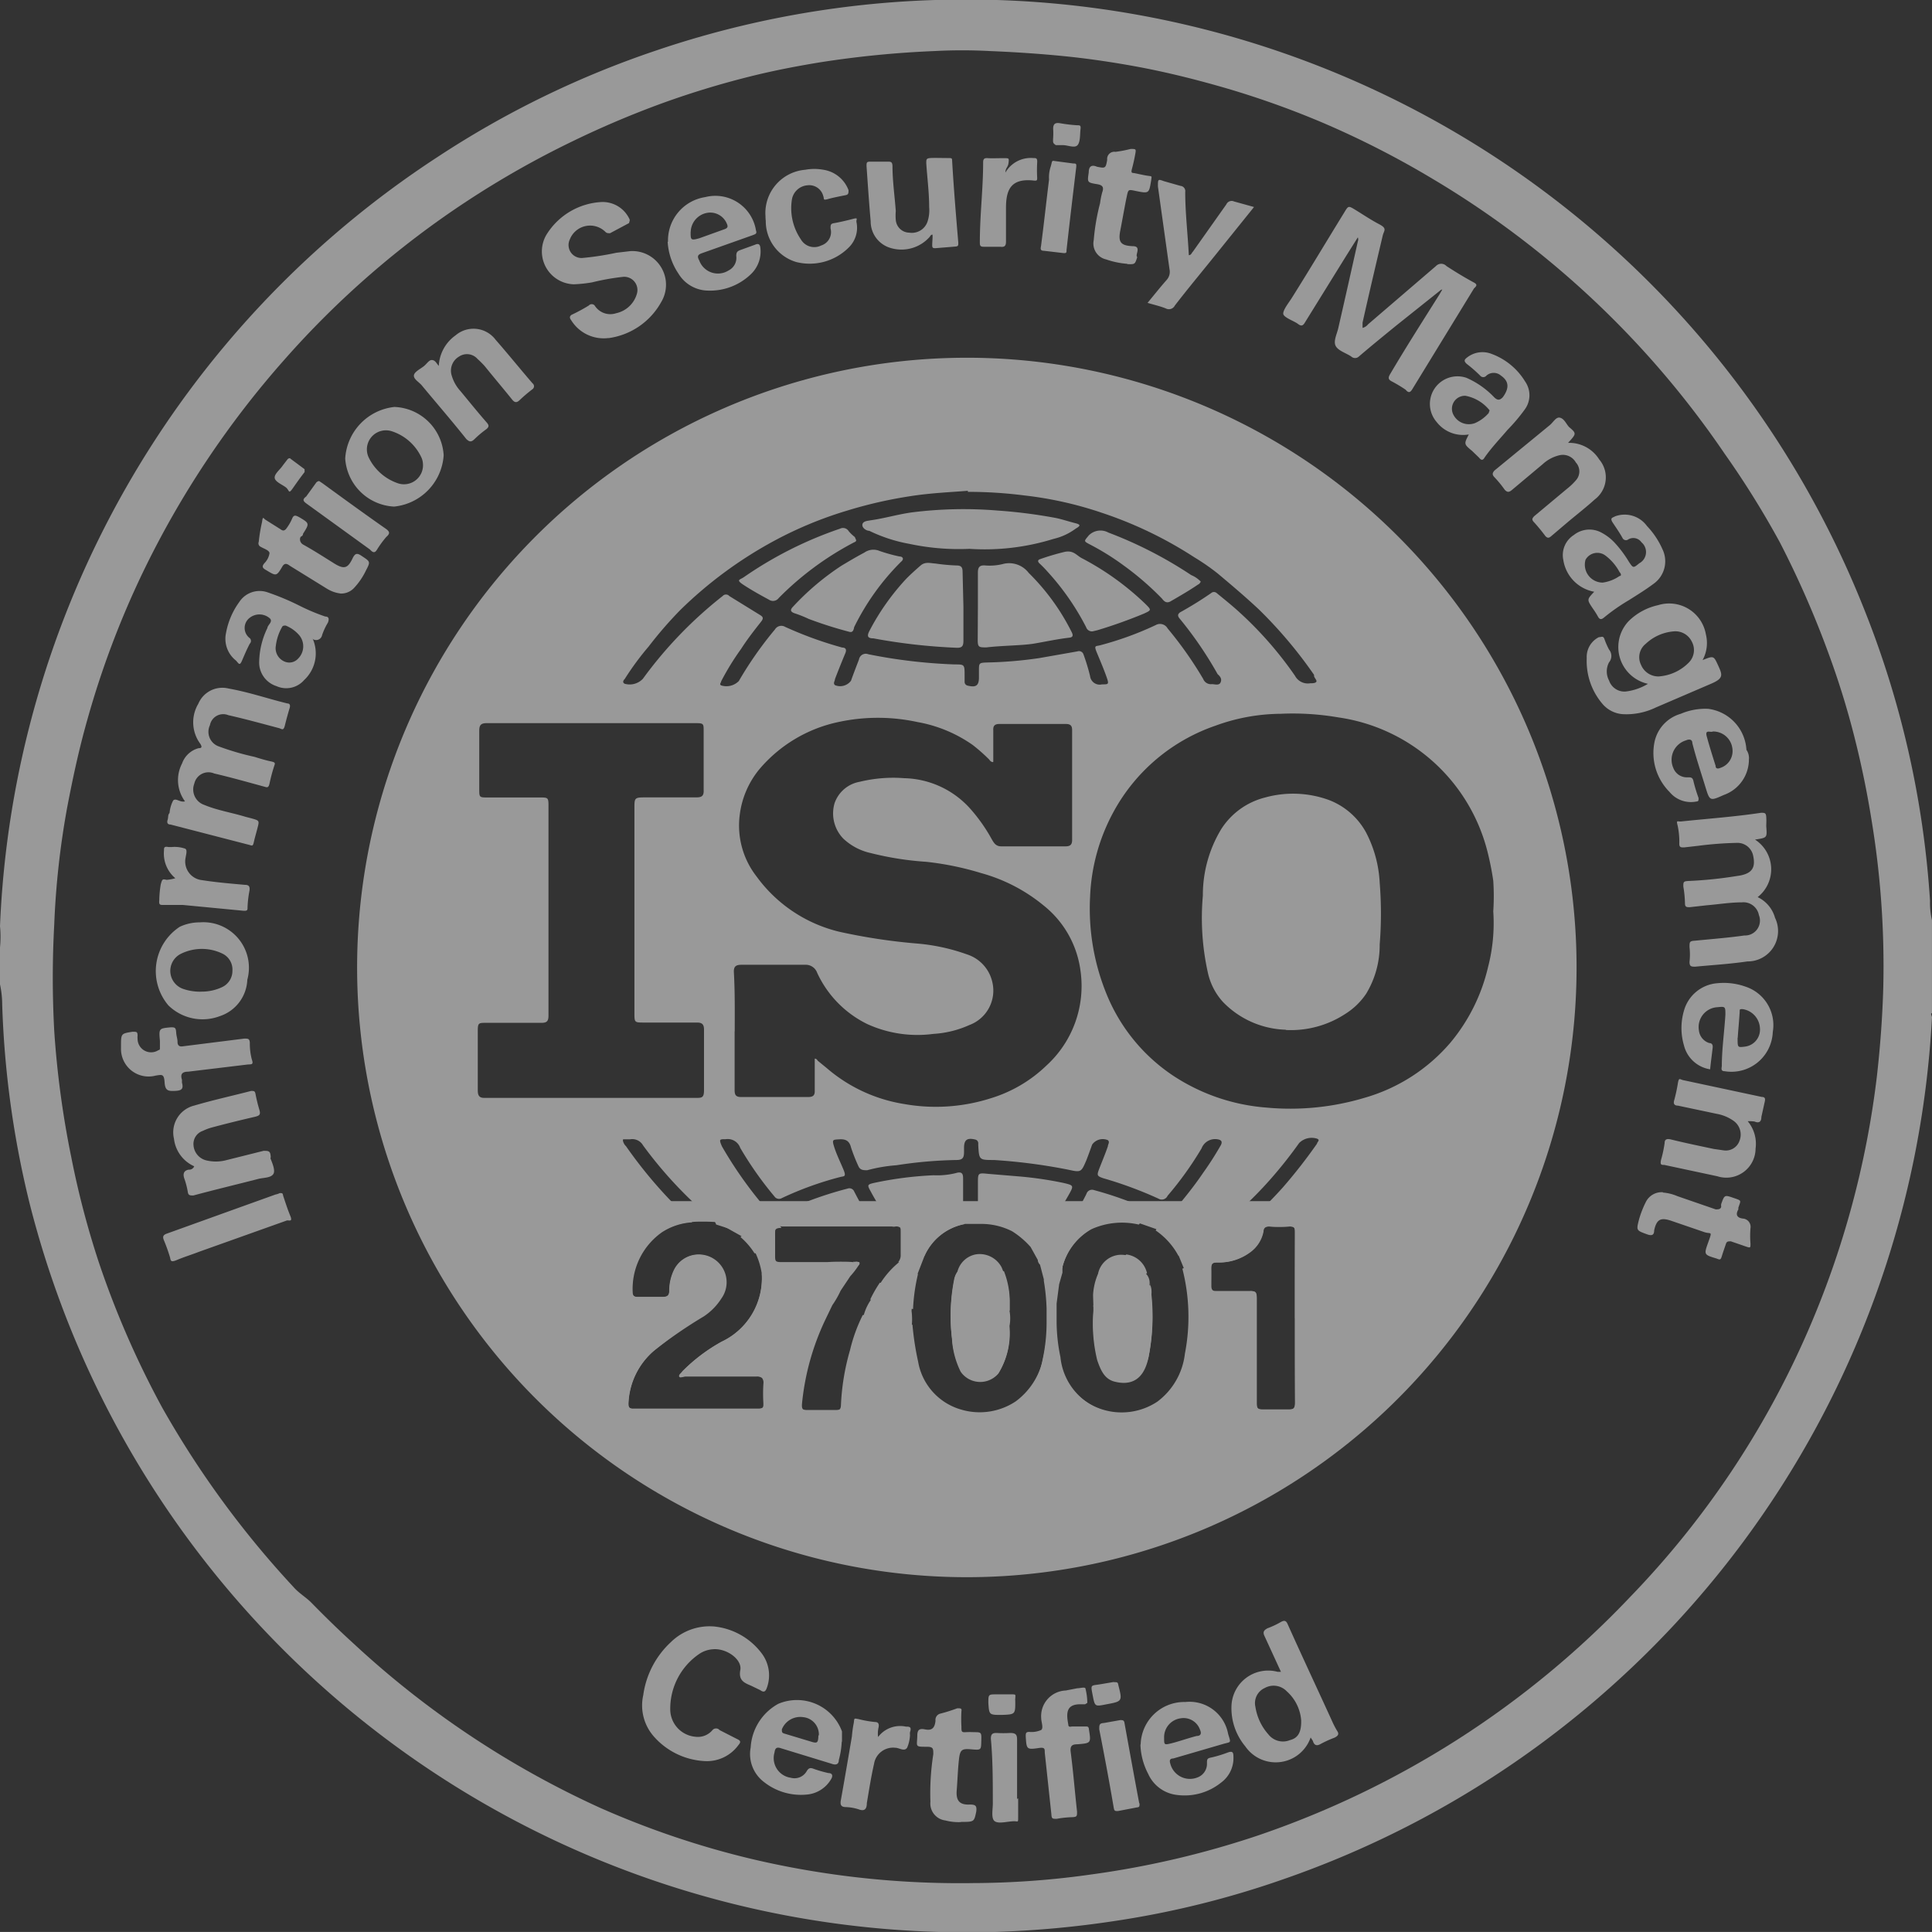
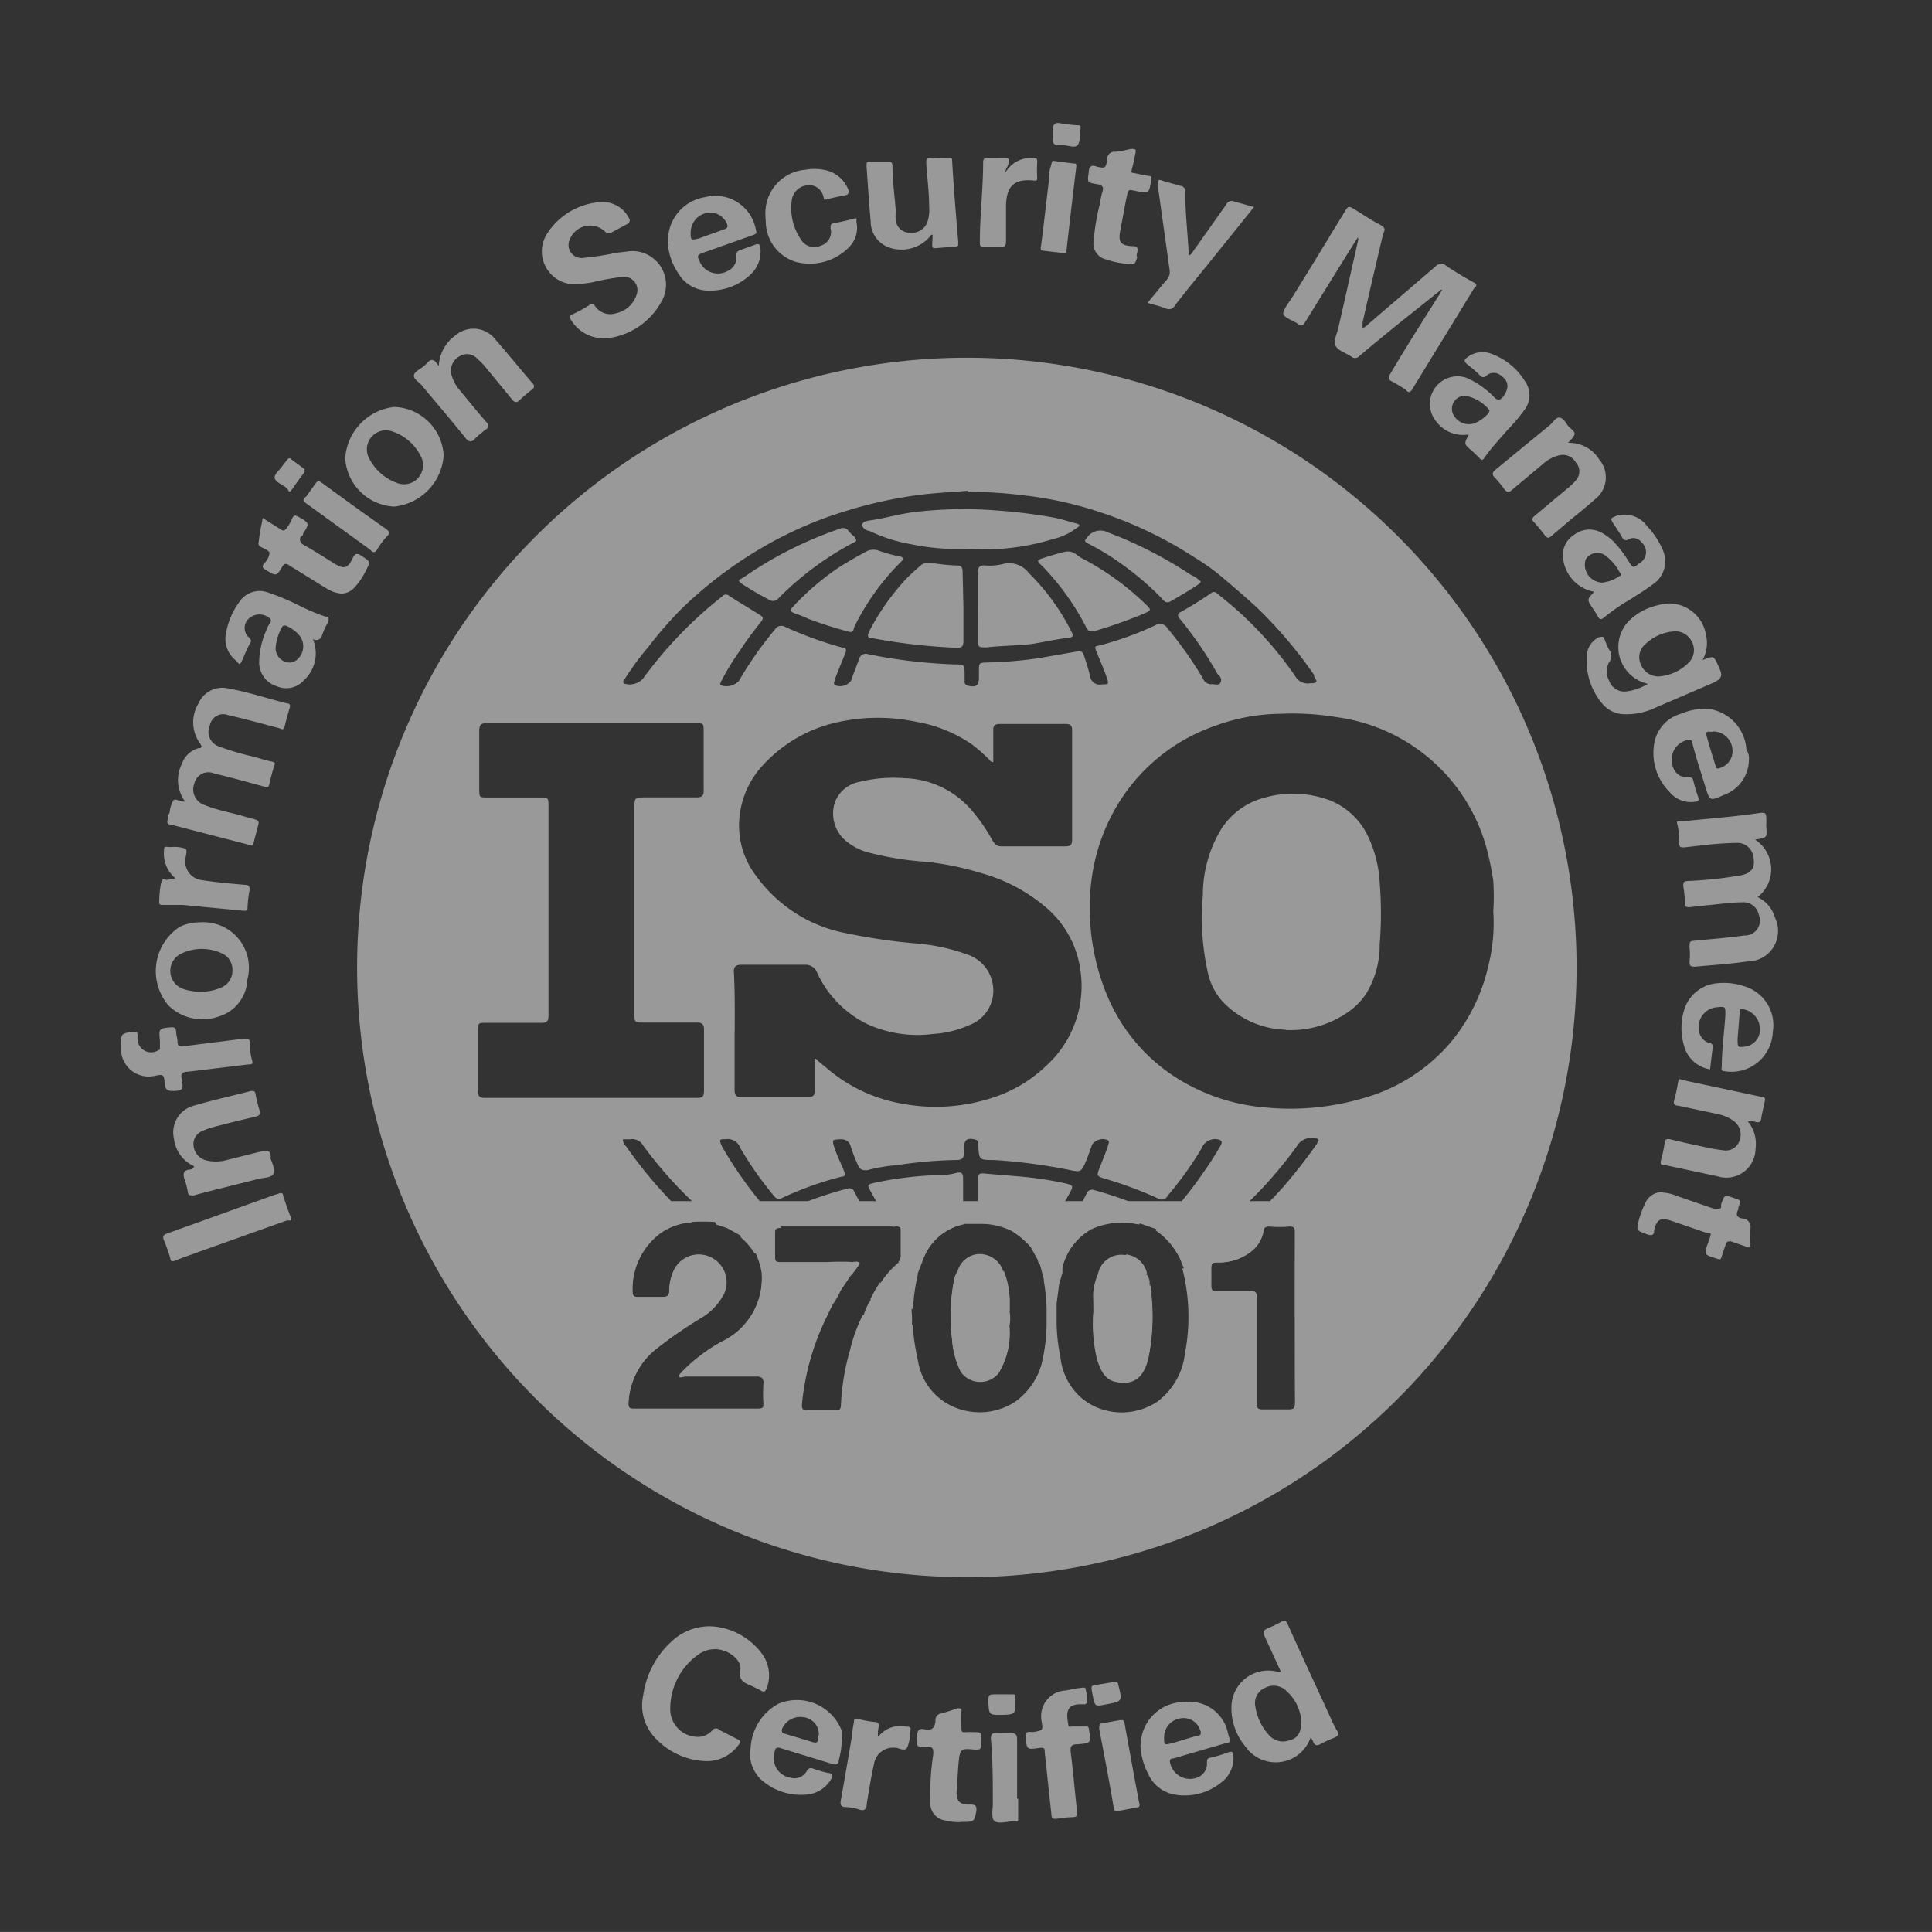
<svg xmlns="http://www.w3.org/2000/svg" width="66.722" height="66.72" viewBox="0 0 66.722 66.72">
  <rect x="0" y="0" width="66.722" height="66.72" fill="#333333" stroke="none" />
  <g id="Group_61" data-name="Group 61" opacity="0.5">
-     <path id="Path_71" data-name="Path 71" d="M2.489,36.5V35.221a3.814,3.814,0,0,0,0-.734A33.36,33.36,0,0,1,17.612,7.914a32.651,32.651,0,0,1,7.537-3.67A33.17,33.17,0,0,1,34.782,2.5h2.135a33.351,33.351,0,0,1,29.9,20.912,32.74,32.74,0,0,1,2.326,10.2,2.641,2.641,0,0,0,.067.667V37.49c-.067,0,0,.1,0,.143A33.36,33.36,0,0,1,46.809,67.4a31.83,31.83,0,0,1-5.87,1.449,34.809,34.809,0,0,1-4.1.372H34.935A33.353,33.353,0,0,1,3.518,44.086a32.949,32.949,0,0,1-.953-6.891,3.4,3.4,0,0,0-.076-.7ZM36.012,67.533a29.632,29.632,0,0,0,4.178-.3A31.333,31.333,0,0,0,45.9,65.9a31.815,31.815,0,0,0,12.883-8.245,30.9,30.9,0,0,0,6.127-9.149,31.365,31.365,0,0,0,2.4-8.855c.115-1.02.191-2.049.219-3.079a30.9,30.9,0,0,0-.41-5.776q-.228-1.429-.591-2.859a28.437,28.437,0,0,0-.858-2.783,33.225,33.225,0,0,0-1.715-3.927,31.045,31.045,0,0,0-1.906-3.059A31.906,31.906,0,0,0,51.9,8.638a31.3,31.3,0,0,0-3.745-1.906,30.546,30.546,0,0,0-3.745-1.306c-.753-.21-1.524-.4-2.287-.553s-1.772-.315-2.659-.41S37.6,4.3,36.67,4.263a18.006,18.006,0,0,0-1.906,0,34.665,34.665,0,0,0-3.964.391c-.753.124-1.506.267-2.249.448a30.92,30.92,0,0,0-3.164.953A32.833,32.833,0,0,0,22.3,7.361a31.879,31.879,0,0,0-3.687,2.087,31.353,31.353,0,0,0-6.3,5.471,32.1,32.1,0,0,0-4.9,7.368A31.068,31.068,0,0,0,5.51,27.339c-.286,1-.505,2.019-.7,3.041a28.7,28.7,0,0,0-.448,4.051,33.7,33.7,0,0,0,0,3.67,32.415,32.415,0,0,0,.591,4.375,30.136,30.136,0,0,0,.953,3.631,31.553,31.553,0,0,0,2.182,5,32.79,32.79,0,0,0,4.536,6.2c.181.21.429.351.619.543.476.486.953.953,1.467,1.42a31.921,31.921,0,0,0,8.5,5.662,30.221,30.221,0,0,0,5.26,1.773,31.285,31.285,0,0,0,7.537.829Z" transform="translate(-2.489 -2.5)" fill="#fff" />
    <path id="Path_72" data-name="Path 72" d="M52.542,12.851,51,14.081c-.429.351-.867.705-1.3,1.077a.19.19,0,0,1-.257,0c-.181-.124-.457-.2-.543-.372s.057-.429.1-.648c.219-.953.448-1.975.667-2.955a.2.2,0,0,0,0-.143l-.419.667-1.4,2.26c-.076.132-.132.153-.257.057s-.5-.219-.5-.351.172-.351.286-.525c.6-.953,1.21-1.975,1.82-2.965.143-.238.143-.238.372-.1s.543.351.829.5.181.21.132.381c-.238,1.01-.476,2.019-.7,3.022v.181a.351.351,0,0,0,.191-.124l2.344-2.012a.248.248,0,0,1,.362,0c.307.2.619.391.953.571.1.057.114.1,0,.2l-2.143,3.5c-.067.1-.124.115-.219,0a4.847,4.847,0,0,0-.476-.286c-.132-.067-.132-.132-.057-.257.562-.953,1.124-1.83,1.7-2.746l.1-.172ZM63.375,31.833a1.221,1.221,0,0,1,.1,1.992,1.125,1.125,0,0,1,.6.715,1.049,1.049,0,0,1-.953,1.506c-.6.088-1.2.124-1.8.181-.132,0-.2,0-.2-.162a2.356,2.356,0,0,0,0-.515c0-.172,0-.21.181-.219.571-.057,1.141-.1,1.715-.181a.515.515,0,0,0,.5-.705.543.543,0,0,0-.591-.439c-.4,0-.8.067-1.2.1l-.6.067c-.1,0-.162,0-.162-.132a3.882,3.882,0,0,0-.057-.582c0-.153,0-.181.172-.191a14.072,14.072,0,0,0,1.677-.172c.553-.067.648-.307.562-.705a.553.553,0,0,0-.571-.439,12.2,12.2,0,0,0-1.317.1l-.5.057c-.1,0-.162,0-.162-.124a2.684,2.684,0,0,0-.057-.629c-.057-.21,0-.132.114-.143.953-.1,1.848-.162,2.765-.3.132,0,.172,0,.181.153s0,.21,0,.315c.029.4.038.391-.391.458ZM9.162,30.517a1.24,1.24,0,0,1-.1-1.308.829.829,0,0,1,.571-.527c.114,0,.124-.048.057-.153a1.25,1.25,0,0,1-.067-1.382.9.9,0,0,1,1.048-.525c.7.124,1.353.351,2.029.515.1,0,.1.088.076.162s-.114.391-.162.591-.1.132-.2.1c-.581-.153-1.162-.315-1.753-.448a.467.467,0,0,0-.637.345.534.534,0,0,0,.307.734,9.228,9.228,0,0,0,1.239.362c.181.057.372.115.553.153s.152.067.114.181a5.9,5.9,0,0,0-.152.571c-.038.191-.1.143-.21.115-.562-.153-1.134-.315-1.705-.448a.5.5,0,0,0-.686.351.563.563,0,0,0,.343.734c.457.191.953.267,1.42.41l.219.057c.267.076.267.076.2.334s-.088.315-.124.477-.057.132-.172.1l-2.707-.7c-.1,0-.132-.057-.1-.162s0-.162.067-.238a1.135,1.135,0,0,1,.124-.429c.1-.1.229.076.41.029Zm14.625-16a1.317,1.317,0,0,1-1.277-.6c-.067-.088-.076-.143,0-.2a6.011,6.011,0,0,0,.6-.324.132.132,0,0,1,.2,0,.638.638,0,0,0,.743.267.953.953,0,0,0,.715-.667.457.457,0,0,0-.467-.59,8.208,8.208,0,0,0-1.077.191,4.7,4.7,0,0,1-.629.067,1.135,1.135,0,0,1-.953-1.706,2.382,2.382,0,0,1,1.905-1.135,1.019,1.019,0,0,1,.953.564c.048.076,0,.115,0,.162l-.658.351c-.076,0-.114,0-.162-.048a.752.752,0,0,0-1.229.267.448.448,0,0,0,.428.637,9.817,9.817,0,0,0,1.182-.181l.486-.057a1.163,1.163,0,0,1,1.058,1.766,2.458,2.458,0,0,1-1.82,1.24ZM61.574,25.639c.381-.153.381-.153.534.181s.2.448-.248.639l-1.906.819a2.333,2.333,0,0,1-1.134.229,1.01,1.01,0,0,1-.686-.334,2.28,2.28,0,0,1-.562-1.6.763.763,0,0,1,.419-.725c.088,0,.143-.057.19.057a2.585,2.585,0,0,0,.162.372.343.343,0,0,1,0,.439.667.667,0,0,0,0,.629.562.562,0,0,0,.562.381,1.9,1.9,0,0,0,.781-.267,1.3,1.3,0,0,1-.667-2.164,2.067,2.067,0,0,1,1.02-.553,1.286,1.286,0,0,1,1.648,1.01,1.229,1.229,0,0,1-.114.887Zm-1.486.562a1.61,1.61,0,0,0,1.01-.477A.611.611,0,0,0,61.2,25a.629.629,0,0,0-.638-.351,1.591,1.591,0,0,0-.953.429.591.591,0,0,0-.162.725.648.648,0,0,0,.638.4Z" transform="translate(-2.774 -2.843)" fill="#fff" />
    <path id="Path_73" data-name="Path 73" d="M27.325,58.873a2.353,2.353,0,0,1,1.648.9,1.258,1.258,0,0,1,.21,1.2c-.048.143-.1.2-.238.1l-.314-.152c-.238-.1-.439-.181-.372-.543s-.476-.762-.953-.715a.953.953,0,0,0-.467.162,2.288,2.288,0,0,0-1,1.906.953.953,0,0,0,.867.953.658.658,0,0,0,.591-.229.162.162,0,0,1,.248,0l.6.307c.124.057.143.1.048.21a1.343,1.343,0,0,1-1.153.553,2.506,2.506,0,0,1-1.782-.867,1.621,1.621,0,0,1-.351-1.411,3.06,3.06,0,0,1,.953-1.83,1.905,1.905,0,0,1,1.466-.543Zm19.628,1.62-.591-1.287c-.076-.152,0-.21.1-.267a2.974,2.974,0,0,0,.467-.219c.124-.067.181-.048.238.088.5,1.115,1.02,2.221,1.524,3.326a3.09,3.09,0,0,0,.181.351c.088.124,0,.181-.088.229a4.1,4.1,0,0,0-.467.21c-.143.088-.238.067-.286-.1l-.076-.115a1.276,1.276,0,0,1-2.258.305,2.059,2.059,0,0,1-.476-1.391,1.267,1.267,0,0,1,1.591-1.182h.143Zm.676,1.63a1.5,1.5,0,0,0-.5-1.01A.629.629,0,0,0,46.371,61a.571.571,0,0,0-.324.648,1.849,1.849,0,0,0,.448.953.638.638,0,0,0,.743.2c.276-.067.4-.267.39-.677ZM57.748,23.141a1.317,1.317,0,0,1-1.067-1.1.82.82,0,0,1,.362-.858A.867.867,0,0,1,58,21.1a1.715,1.715,0,0,1,.467.362,3.974,3.974,0,0,1,.476.639c.152.229.152.229.362.057a.439.439,0,0,0,.076-.724.343.343,0,0,0-.457-.1.132.132,0,0,1-.2-.053c-.1-.181-.219-.351-.334-.524s0-.172.076-.219a.953.953,0,0,1,1.105.334,2.8,2.8,0,0,1,.534.8.953.953,0,0,1-.314,1.2c-.267.2-.562.381-.848.562a6.716,6.716,0,0,0-.848.591c-.114.1-.172.067-.229-.048a3.1,3.1,0,0,0-.172-.267c-.2-.3-.2-.3.057-.571Zm.286-.315a1.343,1.343,0,0,0,.591-.229c.067,0,.057-.076,0-.132a1.744,1.744,0,0,0-.5-.582.467.467,0,0,0-.676.152.618.618,0,0,0,.59.79Zm-4.612-5.118a1.153,1.153,0,0,1-1.115-.429.953.953,0,0,1,1.029-1.526,2.954,2.954,0,0,1,.953.667c.132.132.21.1.305,0,.229-.315.21-.553-.067-.744a.381.381,0,0,0-.5,0,.139.139,0,0,1-.219,0,4.583,4.583,0,0,0-.457-.4c-.114-.1-.088-.152,0-.219a.857.857,0,0,1,.848-.132,2.277,2.277,0,0,1,1.162.953.83.83,0,0,1,0,.953,6.29,6.29,0,0,1-.61.724c-.267.315-.553.61-.79.953-.057.1-.114.1-.191,0l-.238-.229c-.286-.238-.286-.238-.114-.571Zm-.114-1.334a.448.448,0,0,0-.439.619.6.6,0,0,0,.762.324,1.324,1.324,0,0,0,.476-.351c0-.048.057-.076,0-.124a1.391,1.391,0,0,0-.8-.467ZM13.481,24.742a1.258,1.258,0,0,1-.286,1.449.819.819,0,0,1-.953.21.858.858,0,0,1-.6-.8,2.793,2.793,0,0,1,.286-1.211c0-.1.229-.229.057-.351a.543.543,0,0,0-.667,0,.439.439,0,0,0,0,.705.132.132,0,0,1,0,.191c-.1.191-.181.381-.267.582s-.114.1-.21,0a.953.953,0,0,1-.343-.953,2.6,2.6,0,0,1,.457-1.068.838.838,0,0,1,.953-.343,8.7,8.7,0,0,1,1.153.483,6.926,6.926,0,0,0,.867.362c.132,0,.132.1.088.21a2.2,2.2,0,0,0-.2.429.21.21,0,0,1-.314.143Zm-1.267.286a.5.5,0,0,0,.305.524.41.41,0,0,0,.467-.1.6.6,0,0,0,.048-.8,1.219,1.219,0,0,0-.476-.343c-.057,0-.1,0-.124.048a1.707,1.707,0,0,0-.219.677Zm5.8-6.6A1.906,1.906,0,0,1,16.3,20.2a1.782,1.782,0,0,1-1.686-1.658,1.906,1.906,0,0,1,1.7-1.783,1.772,1.772,0,0,1,1.7,1.668Zm-.715.305a.6.6,0,0,0-.067-.257,1.706,1.706,0,0,0-1.01-.878.658.658,0,0,0-.8.9,1.744,1.744,0,0,0,1.039.906.658.658,0,0,0,.838-.686Zm44.448,20.9a1.105,1.105,0,0,1-.9-.829,2.116,2.116,0,0,1,0-1.191,1.3,1.3,0,0,1,1.162-.953,2.229,2.229,0,0,1,.953.115,1.4,1.4,0,0,1,.953,1.573A1.429,1.429,0,0,1,62.255,39.7c-.132,0-.114-.088-.1-.172,0-.591.088-1.191.124-1.782,0-.277,0-.286-.277-.257a.686.686,0,0,0-.638.8.515.515,0,0,0,.362.439c.076,0,.124.048.114.152s-.067.524-.088.753Zm.953-1.086c0,.334,0,.334.238.305a.591.591,0,0,0,.534-.639.7.7,0,0,0-.6-.658c-.1,0-.1,0-.1.1-.019.305-.048.6-.067.886Zm.391-9.627a1.3,1.3,0,0,1-.867,1.239c-.486.219-.486.21-.638-.286s-.307-.953-.448-1.5c0-.132-.1-.152-.219-.1a.7.7,0,0,0-.439.953.5.5,0,0,0,.5.324c.114,0,.172,0,.2.152a5.491,5.491,0,0,0,.172.562c0,.1,0,.115-.088.124a.953.953,0,0,1-.915-.334,1.907,1.907,0,0,1-.514-1.744,1.287,1.287,0,0,1,.9-.953,2.162,2.162,0,0,1,.953-.172A1.515,1.515,0,0,1,63.005,28.6a.506.506,0,0,1,.088.315Zm-1.248-.953c-.067.048-.276-.088-.21.162s.2.686.307,1.02c0,.1.067.115.162.076a.61.61,0,0,0,.419-.667.667.667,0,0,0-.676-.591ZM25.762,11.056a1.515,1.515,0,0,1,1.286-1.544A1.42,1.42,0,0,1,28.8,10.665c.048.124-.048.132-.114.162l-1.744.619c-.172.057-.172.124-.1.257a.686.686,0,0,0,1.01.343.486.486,0,0,0,.267-.5c0-.143.048-.172.152-.21l.5-.181c.124-.057.172,0,.181.115a1.077,1.077,0,0,1-.324.9,2.029,2.029,0,0,1-1.477.571,1.21,1.21,0,0,1-1.029-.588,2.183,2.183,0,0,1-.372-1.1Zm.781-.343c0,.277,0,.305.305.219l.848-.305c.143-.048.143-.1.088-.219a.619.619,0,0,0-.676-.351.686.686,0,0,0-.562.658ZM42.085,62.952a1.506,1.506,0,0,1,1.543-1.468,1.353,1.353,0,0,1,1.477,1.1c.1.334.114.267-.181.351l-1.715.5c-.124,0-.132.076-.1.181a.7.7,0,0,0,.953.467.5.5,0,0,0,.313-.485c0-.132,0-.172.162-.2a4.231,4.231,0,0,0,.562-.172c.162-.057.19,0,.19.143a1.049,1.049,0,0,1-.429.9,2.01,2.01,0,0,1-1.563.419,1.239,1.239,0,0,1-.953-.724,2.317,2.317,0,0,1-.267-1.01Zm.81-.229c0,.238,0,.248.238.191s.591-.181.886-.257c.132,0,.181-.076.114-.219a.6.6,0,0,0-.667-.391.658.658,0,0,0-.571.677ZM9.594,34.559a1.572,1.572,0,0,1,1.639,1.982,1.382,1.382,0,0,1-.953,1.258,1.686,1.686,0,0,1-1.772-.372A1.829,1.829,0,0,1,8.9,34.712,1.61,1.61,0,0,1,9.594,34.559Zm.067,2.392a1.629,1.629,0,0,0,.715-.162.619.619,0,0,0,.343-.562.61.61,0,0,0-.351-.591,1.629,1.629,0,0,0-1.41,0,.658.658,0,0,0,.057,1.22A1.781,1.781,0,0,0,9.66,36.952Zm22.1,25.905a2.8,2.8,0,0,1-.1.629c0,.143-.088.191-.248.132l-1.744-.534c-.162-.057-.21,0-.229.143A.686.686,0,0,0,30,64.1a.486.486,0,0,0,.553-.229c.067-.115.132-.124.248-.076a4.228,4.228,0,0,0,.5.143c.132,0,.172.088.088.219a1.077,1.077,0,0,1-.762.515,2.057,2.057,0,0,1-1.543-.419,1.211,1.211,0,0,1-.467-1.2,1.84,1.84,0,0,1,.953-1.506,1.657,1.657,0,0,1,2.2.953v.351Zm-.79-.219a.6.6,0,0,0-.534-.629.686.686,0,0,0-.743.419c0,.1,0,.124.1.152l.886.267c.238.076.267.057.276-.21ZM17.845,15.354a1.373,1.373,0,0,1,.581-1.068.953.953,0,0,1,1.381.152c.439.5.848,1.01,1.277,1.506a.125.125,0,0,1,0,.2,5.316,5.316,0,0,0-.439.372c-.1.1-.172.1-.257,0-.314-.391-.638-.772-.953-1.163a3.04,3.04,0,0,0-.248-.248.486.486,0,0,0-.638-.088.562.562,0,0,0-.257.658,1.344,1.344,0,0,0,.3.534c.3.362.591.724.9,1.077.088.1.1.152,0,.238a3.555,3.555,0,0,0-.41.343c-.114.115-.181.1-.286,0-.5-.629-1.029-1.239-1.543-1.859-.1-.115-.276-.21-.267-.334s.21-.219.334-.315.191-.238.305-.219.143.124.229.21Zm45.2,26.067a1.22,1.22,0,0,1,.276.953A1.01,1.01,0,0,1,62,43.327l-1.83-.391c-.1,0-.152,0-.114-.172a4.215,4.215,0,0,0,.124-.582c0-.132.076-.152.191-.132.5.124,1.01.229,1.506.334l.334.048a.5.5,0,0,0,.553-.324.582.582,0,0,0-.191-.686,1.438,1.438,0,0,0-.581-.248l-1.353-.286c-.114,0-.172-.057-.124-.2a5.455,5.455,0,0,0,.124-.582c.036-.191.057-.132.172-.1l2.725.582c.124,0,.124.076.1.172l-.114.515c0,.143-.057.238-.238.162a1.248,1.248,0,0,0-.238-.01ZM56.834,18a1.219,1.219,0,0,1,1.086.571.953.953,0,0,1-.152,1.382c-.305.277-.638.534-.953.8l-.551.468c-.088.076-.132.067-.2,0a6.1,6.1,0,0,0-.391-.477c-.1-.1-.057-.143,0-.21l1.141-.953a2.1,2.1,0,0,0,.3-.286.457.457,0,0,0,0-.619.514.514,0,0,0-.571-.248,1.286,1.286,0,0,0-.571.305l-1.057.886c-.114.1-.172.088-.257,0a3.811,3.811,0,0,0-.351-.429c-.1-.1-.067-.162,0-.238l1.905-1.563c.124-.1.219-.3.362-.257s.2.2.3.315c.267.229.267.229-.029.553ZM34.9,10.808c-.067,0-.076.048-.1.076a1.3,1.3,0,0,1-1.42.362.953.953,0,0,1-.619-.9c-.057-.639-.1-1.287-.143-1.906,0-.115,0-.152.124-.152h.6c.114,0,.162,0,.172.143,0,.524.076,1.039.114,1.563a1.686,1.686,0,0,0,0,.307.476.476,0,0,0,.467.439.571.571,0,0,0,.629-.381,1.249,1.249,0,0,0,.057-.5c0-.505-.067-1.01-.1-1.515,0-.132,0-.172.143-.181s.391,0,.581,0,.162,0,.172.152c.057.953.132,1.849.21,2.774,0,.1,0,.124-.114.132L35,11.276c-.076,0-.114,0-.114-.1s.019-.286.01-.372ZM9.4,42.983a1.191,1.191,0,0,1-.7-.953.953.953,0,0,1,.7-1.144c.648-.191,1.305-.334,1.963-.505.1,0,.132,0,.152.1a5.474,5.474,0,0,0,.132.543c.057.181,0,.21-.143.248-.5.115-1,.238-1.5.372a1.669,1.669,0,0,0-.305.115.477.477,0,0,0-.324.5.581.581,0,0,0,.457.524,1.409,1.409,0,0,0,.629,0l1.334-.334c.143,0,.219,0,.238.132s0,.088,0,.124.191.4.1.543-.343.124-.524.172c-.743.191-1.5.372-2.239.571-.114,0-.172,0-.191-.115a2.7,2.7,0,0,0-.124-.477c-.057-.172,0-.277.162-.3A.181.181,0,0,0,9.4,42.98ZM46,9.854l-1.334,1.658c-.467.582-.953,1.163-1.4,1.744a.229.229,0,0,1-.314.1c-.19-.076-.4-.124-.629-.191.229-.277.439-.543.658-.79a.42.42,0,0,0,.1-.372l-.4-2.859c0-.257,0-.257.21-.181l.571.162a.181.181,0,0,1,.162.21c0,.724.088,1.449.124,2.182.088,0,.1-.088.143-.124l1.153-1.63a.2.2,0,0,1,.267-.1Zm-16.874.286A1.5,1.5,0,0,1,30.5,8.568a1.743,1.743,0,0,1,.629,0,1.105,1.105,0,0,1,.867.705c0,.1,0,.152-.1.172s-.4.076-.6.132-.132,0-.172-.1a.5.5,0,0,0-.553-.372.591.591,0,0,0-.534.515,1.907,1.907,0,0,0,.314,1.353.533.533,0,0,0,.7.21.486.486,0,0,0,.324-.591c0-.115,0-.162.124-.181s.429-.088.638-.143.124,0,.132.1a.953.953,0,0,1-.267.886,1.905,1.905,0,0,1-1.811.5,1.468,1.468,0,0,1-1.053-1.418,1.593,1.593,0,0,1-.01-.191ZM39.9,61.009c.1,0,.238-.048.276,0a2.155,2.155,0,0,1,.067.505l-.076.048h-.162c-.476,0-.5.277-.419.7,0,.1.076.076.132.067h.448c.088,0,.124,0,.132.1.076.477.076.477-.4.515-.181,0-.257.057-.229.267.088.686.143,1.373.219,2.059,0,.152,0,.181-.152.191a3.622,3.622,0,0,0-.553.057c-.143,0-.172,0-.181-.152l-.229-2.135c0-.132,0-.181-.181-.162-.448.067-.448.057-.476-.4,0-.1,0-.152.124-.152a.81.81,0,0,0,.41-.067c.088-.067,0-.277,0-.41a.886.886,0,0,1,.848-.953ZM8.584,38.183c.132,0,.181,0,.191.162s.048.229.048.343.057.172.181.152l2.125-.267c.132,0,.181,0,.191.143a2.154,2.154,0,0,0,.067.571c.067.191,0,.172-.143.181l-2.058.248c-.191,0-.276.076-.21.277v.1c.057.21,0,.277-.238.286s-.343,0-.362-.3-.1-.257-.305-.229a.953.953,0,0,1-1.2-.953v-.056c0-.448,0-.439.4-.505.143,0,.172,0,.172.143a.429.429,0,0,0,0,.1.467.467,0,0,0,.724.391c.057,0,.048-.057.048-.1v-.219c-.038-.429-.038-.429.372-.467ZM14.443,23.2A1.141,1.141,0,0,1,14,23.046l-1.295-.8c-.1-.076-.172-.1-.248,0-.219.372-.219.362-.581.143-.124-.067-.143-.124-.057-.229A.63.63,0,0,0,12,21.808c-.01-.1-.191-.152-.305-.219a.132.132,0,0,1-.067-.172,5.727,5.727,0,0,1,.114-.686c.029-.229.048-.115.132-.067l.5.315c.088.067.132.057.191,0a1.589,1.589,0,0,0,.219-.372c.057-.132.124-.1.229-.048.372.219.372.219.143.582a.093.093,0,0,1-.057.088c-.057.019-.088.2.067.286.362.2.715.429,1.067.648s.476.162.638-.181c.088-.181.162-.181.314-.076.3.2.305.191.143.505a2.4,2.4,0,0,1-.419.61.61.61,0,0,1-.476.181ZM60.12,43.89a1.581,1.581,0,0,1,.5.124l1.324.457c.1,0,.162,0,.191-.088a.277.277,0,0,1,0-.1c.114-.315.114-.315.419-.21s.257.076.172.343v.057c-.1.172-.057.286.152.315a.286.286,0,0,1,.267.334,3.3,3.3,0,0,0,0,.534c0,.143,0,.152-.152.1l-.524-.181c-.1,0-.143,0-.172.088s-.1.286-.143.429-.076.115-.181.076c-.439-.132-.439-.132-.286-.562s.1-.257-.172-.362l-1.086-.372c-.381-.132-.524-.067-.61.324,0,.181-.1.191-.257.132-.362-.132-.362-.132-.267-.505a3.375,3.375,0,0,1,.238-.61.61.61,0,0,1,.591-.334ZM35.881,65.631a1.791,1.791,0,0,1-.543-.057.591.591,0,0,1-.514-.648,8.67,8.67,0,0,1,.1-1.639c0-.191,0-.257-.219-.257-.429,0-.343,0-.334-.381,0-.21.076-.257.267-.219s.334,0,.362-.3a.222.222,0,0,1,.181-.248,5.713,5.713,0,0,0,.571-.181c.114,0,.162,0,.143.1a4.943,4.943,0,0,0,0,.534c0,.172,0,.2.152.191a2.491,2.491,0,0,1,.267,0c.276,0,.276,0,.267.307s0,.315-.334.286-.4,0-.439.362-.048.705-.076,1.058.1.505.457.486c.21,0,.238.057.219.238-.076.362-.067.362-.534.362Zm5.745-53.815a2.858,2.858,0,0,1-.733-.152A.562.562,0,0,1,40.464,11a7.465,7.465,0,0,1,.219-1.277,2.7,2.7,0,0,1,.076-.381c.067-.181,0-.248-.181-.277-.351-.057-.334-.067-.286-.41,0-.191.088-.277.286-.191.286.057.3.057.351-.238a.248.248,0,0,1,.286-.277,4.248,4.248,0,0,0,.524-.1c.181,0,.191,0,.162.162s-.067.343-.114.515,0,.143.1.162.3.067.448.088.132,0,.114.152c-.076.457-.067.467-.534.372-.267-.057-.257-.057-.314.21s-.143.762-.219,1.153,0,.524.419.543c.181,0,.2.076.162.229s0,.1,0,.162c-.076.238-.076.238-.343.229ZM12.356,43.909c.088,0,.1,0,.114.088.076.229.152.467.248.7s-.067.132-.132.162L9.576,45.932c-.257.1-.524.181-.772.286s-.21,0-.248-.115a6.024,6.024,0,0,0-.21-.582c-.048-.124,0-.172.1-.21l2.277-.82,1.486-.534a.505.505,0,0,0,.143-.048ZM8.746,33.034a1.115,1.115,0,0,1-.391-.953c0-.1,0-.152.152-.124h.124a1.114,1.114,0,0,1,.457.057c.1.057,0,.277,0,.429a.648.648,0,0,0,.581.658c.486.076.953.115,1.477.162.143,0,.181.057.162.2a3.747,3.747,0,0,0-.067.571c0,.1,0,.132-.143.124l-2.087-.2H8.336c-.114,0-.162,0-.143-.172a3.468,3.468,0,0,1,.05-.533c.048-.181.057-.2.2-.162a1.438,1.438,0,0,0,.307-.057ZM33.023,62.685a.953.953,0,0,1,.953-.351c.114,0,.21,0,.143.191a.391.391,0,0,0,0,.1,1.24,1.24,0,0,1-.1.439c-.1.143-.267,0-.41,0a.667.667,0,0,0-.733.562c-.1.439-.172.9-.248,1.353,0,.172-.057.3-.286.21a1.62,1.62,0,0,0-.439-.076c-.172,0-.2-.088-.172-.238.132-.734.257-1.468.381-2.2a4.094,4.094,0,0,1,.067-.477c.019-.162,0-.152.162-.124a3.648,3.648,0,0,0,.562.1c.124,0,.152.067.132.181a.953.953,0,0,0-.019.334ZM37.415,8.663a1.01,1.01,0,0,1,.953-.5c.114,0,.152,0,.143.162a4.657,4.657,0,0,0,0,.515c0,.088,0,.115-.124.1-.81-.088-.953.351-.953.953v1.153c0,.152-.048.2-.2.181h-.571c-.124,0-.132-.048-.132-.152,0-.953.114-1.84.114-2.765,0-.124.048-.152.162-.143s.372,0,.553,0,.181,0,.162.162S37.415,8.5,37.415,8.663Zm-23.7,10.656.114.076c.733.534,1.467,1.068,2.2,1.58.132.1.132.162,0,.277a3.546,3.546,0,0,0-.314.429c-.076.132-.143.115-.248,0l-2.2-1.592c-.1-.076-.143-.132,0-.238l.351-.486a.166.166,0,0,1,.1-.048ZM37.854,64.811v.639c0,.21,0,.152-.132.152-.229,0-.534.1-.676,0s-.057-.439-.067-.667c0-.724,0-1.458-.067-2.182,0-.162.057-.2.191-.2a3.936,3.936,0,0,0,.476,0c.21,0,.238.076.238.238v2.04Zm4.192.172c0,.115,0,.132-.1.143l-.648.124c-.1,0-.124,0-.143-.115-.162-.953-.324-1.811-.5-2.707,0-.152,0-.21.162-.219l.562-.1c.076,0,.124,0,.143.076.171.944.342,1.887.514,2.8ZM39.092,8.263l.667.088c.088,0,.114,0,.1.132-.114.953-.229,1.906-.334,2.859,0,.088,0,.115-.132.1l-.648-.076c-.143,0-.114-.088-.1-.172.1-.762.181-1.525.276-2.287a1.185,1.185,0,0,1,.057-.448C39.025,8.311,39.006,8.244,39.092,8.263ZM12.711,18.537l.5.372v.1c-.143.181-.276.372-.41.562s-.114.1-.2,0-.381-.2-.419-.343.181-.3.276-.448l.162-.21a.1.1,0,0,1,.1-.038ZM39.063,7.462a2.383,2.383,0,0,0,0-.307c0-.2.1-.219.257-.191a5.334,5.334,0,0,0,.562.067c.114,0,.143,0,.124.152s0,.419-.1.534-.334,0-.514,0h-.238C39.054,7.643,39.054,7.643,39.063,7.462ZM41.2,60.8c.067,0,.1,0,.114.1.143.562.143.562-.429.667-.381.076-.381.076-.457-.315s-.067-.324.267-.381l.448-.076ZM37.282,61.93c-.429,0-.429,0-.457-.41,0-.3,0-.3.286-.3h.5c.172,0,.152,0,.143.143s0,0,0,.076C37.758,61.913,37.758,61.913,37.282,61.93Z" transform="translate(-2.692 -2.705)" fill="#fff" />
    <path id="Path_74" data-name="Path 74" d="M36.243,15.46a21.057,21.057,0,1,1-15,6.524A21.057,21.057,0,0,1,36.243,15.46ZM31.8,48.186l-.257.534a8.713,8.713,0,0,0-.79,2.859c0,.191,0,.238.219.229h.953c.132,0,.2,0,.209-.172a8.056,8.056,0,0,1,.314-1.906,5.577,5.577,0,0,1,.439-1.21h.088c.533.143,1.086.219,1.629.334A9.839,9.839,0,0,0,34.8,50.13a2.087,2.087,0,0,0,1.465,1.648,2.247,2.247,0,0,0,1.905-.277,2.458,2.458,0,0,0,.953-1.515,6.025,6.025,0,0,0,.143-1.305.343.343,0,0,0,.257,0,6.113,6.113,0,0,0,.132,1.248,2.163,2.163,0,0,0,1.5,1.849,2.228,2.228,0,0,0,1.905-.267,2.412,2.412,0,0,0,.953-1.658,6.672,6.672,0,0,0-.088-2.935,3.019,3.019,0,0,0,.81-.448A15.624,15.624,0,0,0,47.4,44.107,18.165,18.165,0,0,0,48.576,42.6c0-.057.124-.124,0-.172a.609.609,0,0,0-.619.152,15.085,15.085,0,0,1-1.035,1.3,13.071,13.071,0,0,1-1.753,1.639c-.067,0-.114.076-.2,0a9,9,0,0,0-1.038-.648c-.143-.076-.143-.143-.057-.248.276-.334.533-.667.772-1.02a10.792,10.792,0,0,0,.609-.953c.067-.132,0-.181-.114-.2a.5.5,0,0,0-.553.314A11.655,11.655,0,0,1,43.415,44.4a.219.219,0,0,1-.314.1,13.665,13.665,0,0,0-1.905-.705c-.219-.076-.229-.1-.143-.324s.209-.514.3-.781c0-.067.076-.143,0-.21a.448.448,0,0,0-.543.152c-.067.181-.132.372-.209.562-.172.4-.181.4-.619.305a19.433,19.433,0,0,0-2.563-.334c-.514,0-.514,0-.543-.514v-.077a.132.132,0,0,0-.1-.115c-.276-.067-.391,0-.391.286v.143c0,.21-.057.277-.267.277a15.007,15.007,0,0,0-2.067.181,5.328,5.328,0,0,0-1.01.172c-.124,0-.238,0-.3-.132a6.1,6.1,0,0,1-.257-.649c-.057-.238-.191-.3-.41-.286s-.257,0-.172.267.219.534.324.79,0,.21-.132.248a11.428,11.428,0,0,0-2,.724.191.191,0,0,1-.257-.057,12.084,12.084,0,0,1-1.181-1.677.457.457,0,0,0-.5-.3c-.219,0-.238,0-.132.248a14.019,14.019,0,0,0,1.286,1.868c.152.172.132.19-.067.314a5.355,5.355,0,0,0-1.01.648l-.41-.132a.381.381,0,0,0-.191-.229A14.493,14.493,0,0,1,25.3,42.66a.428.428,0,0,0-.448-.21h-.229c-.047,0,0,.162.088.238a15.553,15.553,0,0,0,2.107,2.44c.057.057.152.088.172.19a2.133,2.133,0,0,0-1.038.343,2.392,2.392,0,0,0-1.01,2.068c0,.124.057.172.172.172h.878c.152,0,.209-.057.219-.2A1.65,1.65,0,0,1,26.364,47a.93.93,0,1,1,1.6.924,2.1,2.1,0,0,1-.611.619,16.3,16.3,0,0,0-1.676,1.21,2.516,2.516,0,0,0-.878,1.8c0,.124,0,.2.162.2h4.346c.132,0,.172-.057.172-.181a5.348,5.348,0,0,1,0-.676c0-.2-.048-.267-.248-.257H26.765c-.076,0-.172.048-.209,0s.057-.115.1-.172a5.963,5.963,0,0,1,1.361-1.029A2.411,2.411,0,0,0,29.4,47.081a16.122,16.122,0,0,0,2.4,1.105Zm22.862-13.6a8.051,8.051,0,0,0,0-1.068,10.033,10.033,0,0,0-.209-1.039,6.221,6.221,0,0,0-5.144-4.6,9.284,9.284,0,0,0-1.991-.124,6.666,6.666,0,0,0-2.248.41,6.354,6.354,0,0,0-3.505,2.945,6.672,6.672,0,0,0-.827,2.973,7.808,7.808,0,0,0,.61,3.45A6.184,6.184,0,0,0,43.6,40.248a6.78,6.78,0,0,0,3.21,1.105,8.931,8.931,0,0,0,3.4-.334,6.115,6.115,0,0,0,2.972-1.906,6.3,6.3,0,0,0,1.3-2.611,6.035,6.035,0,0,0,.181-1.916Zm-26.2,4.136v2.03c0,.172.048.238.229.238H31c.172,0,.238-.057.229-.229V39.676c0-.029.076,0,.1.057l.314.257a5.39,5.39,0,0,0,2.658,1.239,6.255,6.255,0,0,0,3.02-.2A4.762,4.762,0,0,0,39.234,39.9a3.717,3.717,0,0,0,1.172-3.279,3.45,3.45,0,0,0-1.276-2.249,5.81,5.81,0,0,0-2.151-1.115,10.228,10.228,0,0,0-1.905-.391,10.607,10.607,0,0,1-1.905-.3,2.01,2.01,0,0,1-.953-.5,1.249,1.249,0,0,1-.3-1.229,1.124,1.124,0,0,1,.867-.734,4.894,4.894,0,0,1,1.534-.124,3.153,3.153,0,0,1,2.286,1.058,5.717,5.717,0,0,1,.733,1.039c.076.132.143.257.334.257h2.219c.162,0,.229-.057.229-.219V28.316c0-.162-.067-.21-.229-.21H37.614c-.162,0-.229.057-.219.219v1.086c0,.029-.1,0-.132-.067a5.906,5.906,0,0,0-.581-.514,4.762,4.762,0,0,0-1.905-.79,6.446,6.446,0,0,0-2.734,0,4.9,4.9,0,0,0-2.734,1.639,3.069,3.069,0,0,0-.667,1.544,2.86,2.86,0,0,0,.581,2.154,4.963,4.963,0,0,0,2.858,1.906,20.2,20.2,0,0,0,2.725.41,6.77,6.77,0,0,1,1.677.37,1.305,1.305,0,0,1,.878.953,1.268,1.268,0,0,1-.79,1.487,3.533,3.533,0,0,1-1.248.307,4.17,4.17,0,0,1-2.286-.343A3.687,3.687,0,0,1,31.313,36.7a.419.419,0,0,0-.419-.277h-2.2c-.209,0-.267.076-.257.267.038.686.029,1.353.029,2.03ZM23.5,41.02h3.629c.191,0,.276,0,.276-.257V38.656c0-.172-.067-.238-.238-.238H25.345c-.343,0-.343,0-.343-.334V31.023c0-.372,0-.381.4-.381h1.734c.191,0,.267-.048.257-.257v-2.03c0-.257,0-.277-.276-.277H19.9c-.209,0-.257.076-.257.267v2c0,.3,0,.3.3.3h1.791c.276,0,.3,0,.3.277V38.18c0,.2-.067.248-.248.248H19.878c-.257,0-.286,0-.286.286v2.039c0,.2.057.277.267.267ZM36.519,20.053c-.581.048-1.3.076-2.019.191a15.235,15.235,0,0,0-2.172.5A13.429,13.429,0,0,0,29.794,21.8a14.413,14.413,0,0,0-3.2,2.363,13.76,13.76,0,0,0-1.1,1.268,9.778,9.778,0,0,0-.829,1.125s-.114.1,0,.162a.629.629,0,0,0,.629-.172,14.435,14.435,0,0,1,2.755-2.858.152.152,0,0,1,.229,0l1.049.647c.114.067.143.115.057.229-.248.314-.486.619-.7.953a8.987,8.987,0,0,0-.686,1.115c0,.048-.076.1,0,.143a.6.6,0,0,0,.61-.152,12.732,12.732,0,0,1,1.248-1.782.257.257,0,0,1,.351-.088,13.169,13.169,0,0,0,1.972.715c.124,0,.162.076.1.21-.124.3-.238.581-.351.878,0,.067-.076.143,0,.21a.467.467,0,0,0,.553-.152c.088-.248.181-.486.276-.734a.238.238,0,0,1,.324-.181,18.329,18.329,0,0,0,2.981.351c.334,0,.343,0,.343.362v.248a.132.132,0,0,0,.114.124c.276.067.381,0,.381-.286v-.229c0-.267,0-.277.286-.286a14.336,14.336,0,0,0,1.8-.152L40.3,25.6a.162.162,0,0,1,.209.1,6.873,6.873,0,0,1,.229.753.334.334,0,0,0,.41.286c.229,0,.248,0,.162-.248s-.219-.562-.334-.839-.048-.219.124-.267a11.105,11.105,0,0,0,1.905-.694.3.3,0,0,1,.41.115,13.066,13.066,0,0,1,1.229,1.744.286.286,0,0,0,.3.181c.1,0,.248.057.3-.057s0-.2-.1-.286a13.028,13.028,0,0,0-1.3-1.906c-.088-.1-.088-.162,0-.229a12.6,12.6,0,0,0,1.076-.667.143.143,0,0,1,.191,0c.267.219.543.439.8.676a12.788,12.788,0,0,1,1.905,2.182.5.5,0,0,0,.524.257c.076,0,.172,0,.209-.048s-.057-.124-.076-.2V26.41a15.427,15.427,0,0,0-1.905-2.259c-.457-.429-.953-.848-1.419-1.239a7.687,7.687,0,0,0-.811-.562,13.858,13.858,0,0,0-3.191-1.536,12.808,12.808,0,0,0-2.678-.6,15.4,15.4,0,0,0-1.953-.124ZM47.808,48.625V45.661c0-.152,0-.21-.2-.2a5.343,5.343,0,0,1-.676,0c-.132,0-.191,0-.219.172a1.153,1.153,0,0,1-.467.724,1.79,1.79,0,0,1-1.133.343c-.143,0-.209.057-.2.21s0,.4,0,.591,0,.2.181.191h1.135c.209,0,.267,0,.267.248v3.62c0,.162,0,.229.209.219h.878c.181,0,.238,0,.238-.229-.01-.972-.01-1.954-.01-2.926Z" transform="translate(-3.092 -3.104)" fill="#fff" />
    <path id="Subtraction_3" data-name="Subtraction 3" d="M25.9,7.9H0V0H25.9V7.9ZM12.916.789h0a1.909,1.909,0,0,0-1.393,1.1l-.277.715a6.447,6.447,0,0,0-.172,1.192,2.25,2.25,0,0,1,0,.571,9.957,9.957,0,0,0,.191,1.277,2.075,2.075,0,0,0,1.468,1.65,2.252,2.252,0,0,0,1.907-.277A2.454,2.454,0,0,0,15.594,5.5a6.034,6.034,0,0,0,.143-1.307V3.707a7.006,7.006,0,0,0-.095-.953V2.7l-.132-.505a.237.237,0,0,1-.076-.162l-.248-.448a2.951,2.951,0,0,0-.639-.544A2.345,2.345,0,0,0,13.493.787c-.042,0-.086,0-.128,0h-.448ZM18.382.705a2.546,2.546,0,0,0-1.058.229,2.115,2.115,0,0,0-1.039,1.335v.2l-.114.4-.088.667v.6a6.1,6.1,0,0,0,.132,1.249,2.16,2.16,0,0,0,1.506,1.85,2.232,2.232,0,0,0,1.907-.267,2.423,2.423,0,0,0,.955-1.659A6.718,6.718,0,0,0,20.5,2.373l-.2-.486a2.5,2.5,0,0,0-.788-.925l-.543-.19A2.571,2.571,0,0,0,18.382.705ZM9.176,2.09a.149.149,0,0,1,.068.017.054.054,0,0,1,.034.039c.006.036-.033.075-.034.075a2.738,2.738,0,0,1-.286.372l-.334.5a3.208,3.208,0,0,1-.286.5l-.257.534a8.71,8.71,0,0,0-.79,2.86c-.009.107,0,.163.027.193s.093.036.192.036h.953c.142,0,.21-.026.21-.172a8.06,8.06,0,0,1,.314-1.907,5.581,5.581,0,0,1,.439-1.211,1.761,1.761,0,0,1,.248-.524,4.476,4.476,0,0,1,.334-.582,3.048,3.048,0,0,1,.639-.715.358.358,0,0,0,.076-.248c0-.082,0-.174,0-.267V1.574c0-.183,0-.371,0-.479a.226.226,0,0,0-.035-.174.218.218,0,0,0-.165-.045.379.379,0,0,1-.105,0H6.6a.751.751,0,0,0-.1-.009c-.111,0-.139.052-.139.266,0,.086,0,.177,0,.267v.005c0,.173,0,.353,0,.491,0,.093.006.145.035.174s.094.036.185.036h1.58c.147-.01.3-.014.443-.014s.3,0,.443.014A.289.289,0,0,0,9.117,2.1.276.276,0,0,1,9.176,2.09ZM22.768,3.107h0c.175,0,.223.054.223.249V6.978c0,.17.047.219.21.219h.915c.15,0,.2-.058.2-.23V4.042c0-1.009,0-2,.009-2.966,0-.157-.043-.2-.2-.2-.112.007-.226.011-.338.011s-.226,0-.338-.011h-.03c-.124,0-.189.06-.189.173a1.152,1.152,0,0,1-.468.725,1.781,1.781,0,0,1-1.057.345l-.077,0h-.008c-.136.009-.192.012-.192.209v.592c0,.146.042.19.181.19h1.157ZM3.728,1.842a.96.96,0,0,1,.778,1.521,2.08,2.08,0,0,1-.61.62A16.349,16.349,0,0,0,2.172,5.169a2.528,2.528,0,0,0-.879,1.8c-.006.076,0,.127.027.16a.177.177,0,0,0,.135.04H5.785c.172,0,.172-.057.172-.181a5.42,5.42,0,0,1,0-.677.265.265,0,0,0-.045-.2.269.269,0,0,0-.2-.054H3.259a.36.36,0,0,0-.087.016.318.318,0,0,1-.074.014.047.047,0,0,1-.049-.03c-.015-.037.019-.069.053-.1s.052-.047.052-.073a5.954,5.954,0,0,1,1.363-1.03A2.429,2.429,0,0,0,5.9,2.5a2.511,2.511,0,0,0-.229-.734A2.468,2.468,0,0,0,5.184,1.2L4.707.933,4.295.722C4.159.713,4.021.708,3.885.708s-.274,0-.41.014a2.138,2.138,0,0,0-1.039.343,2.381,2.381,0,0,0-1.01,2.069c0,.119.053.172.172.172h.887c.156,0,.219-.058.219-.2A1.658,1.658,0,0,1,2.856,2.4.954.954,0,0,1,3.7,1.842ZM18.4,6.277a1.2,1.2,0,0,1-.266-.032c-.385-.073-.522-.385-.649-.753a5.326,5.326,0,0,1-.132-1.7V3.6l-.011-.352a2.109,2.109,0,0,1,.171-.734.822.822,0,0,1,.8-.662.9.9,0,0,1,.864.662.46.46,0,0,1,.115.372.771.771,0,0,1,.057.381,7.157,7.157,0,0,1-.1,2.164C19.126,5.994,18.84,6.277,18.4,6.277Zm-4.938-.064h-.043a.826.826,0,0,1-.631-.352,2.914,2.914,0,0,1-.315-1.116,6.433,6.433,0,0,1,.067-2.019.657.657,0,0,1,.115-.277.811.811,0,0,1,.638-.61.857.857,0,0,1,.887.439,1.277,1.277,0,0,1,.066.172,2.84,2.84,0,0,1,.21.98v.352a1.449,1.449,0,0,1,0,.533,2.631,2.631,0,0,1-.372,1.612A.818.818,0,0,1,13.467,6.213Z" transform="translate(20.407 41.481)" fill="#fff" />
    <path id="Path_77" data-name="Path 77" d="M48.167,38.93A3.146,3.146,0,0,1,46,37.977a2.195,2.195,0,0,1-.525-1.01A8.685,8.685,0,0,1,45.3,34.3a4.4,4.4,0,0,1,.629-2.289,2.527,2.527,0,0,1,1.516-1.1A3.613,3.613,0,0,1,49.663,31a2.458,2.458,0,0,1,1.277,1.125,4.2,4.2,0,0,1,.467,1.726,13.343,13.343,0,0,1,0,2.135,3.232,3.232,0,0,1-.467,1.7,2.4,2.4,0,0,1-.725.7,3.432,3.432,0,0,1-2.05.553ZM37.25,22.322a8.208,8.208,0,0,1-2.088-.172A5.32,5.32,0,0,1,33.78,21.7c-.1,0-.257-.1-.238-.219s.181-.124.277-.143c.486-.067.953-.21,1.449-.277A14.3,14.3,0,0,1,38.213,21a17.572,17.572,0,0,1,2.012.257c.229.048.448.124.677.181s.124.115,0,.191a2.069,2.069,0,0,1-.763.351,8.009,8.009,0,0,1-2.889.343Zm-.219,2V25.5c0,.191-.057.248-.248.238a20.117,20.117,0,0,1-2.86-.324c-.2,0-.229-.076-.143-.248a8.171,8.171,0,0,1,1.287-1.821c.162-.162.324-.307.486-.448s.343-.076.515-.067a6.559,6.559,0,0,0,.734.067c.162,0,.2.076.2.219Zm.5-.019V23.133c0-.181.067-.248.238-.238a1.907,1.907,0,0,0,.658-.057.848.848,0,0,1,.858.315,7.675,7.675,0,0,1,1.487,2.05c.076.153,0,.181-.115.191-.4.048-.782.132-1.182.2s-1.1.067-1.65.132c-.248,0-.3,0-.3-.248Zm-4.433.887a14.3,14.3,0,0,1-1.411-.448,4.137,4.137,0,0,0-.477-.191c-.172-.057-.162-.132-.057-.238A9,9,0,0,1,32.827,22.9c.257-.153.515-.307.782-.448a.543.543,0,0,1,.525-.057,5.625,5.625,0,0,0,.687.191c.115,0,.172.088.057.181a8.39,8.39,0,0,0-1.621,2.26c-.019.115-.057.191-.162.162Zm8.4-.019a.21.21,0,0,1-.229-.143,8.762,8.762,0,0,0-1.324-1.907,3.919,3.919,0,0,0-.277-.286c-.076-.067-.076-.124,0-.153a8.388,8.388,0,0,1,.868-.257c.3-.057.4.124.582.219a9.534,9.534,0,0,1,2.2,1.583c.21.21.21.21-.057.334a16.9,16.9,0,0,1-1.6.571Zm-8.17-3.147c0,.057-.067.067-.1.088a10.487,10.487,0,0,0-2.574,1.907.248.248,0,0,1-.343.057c-.3-.162-.591-.324-.868-.505s-.143-.172,0-.267a13.383,13.383,0,0,1,3.327-1.678.229.229,0,0,1,.3.088,1.4,1.4,0,0,0,.21.2Zm11.9,1.42a.181.181,0,0,1-.1.115c-.307.21-.639.4-.953.582-.132.067-.21,0-.286-.1A10.078,10.078,0,0,0,42.57,22.9a8.735,8.735,0,0,0-1.163-.725c-.238-.124-.21-.115-.048-.315a.566.566,0,0,1,.677-.1,14.3,14.3,0,0,1,2.86,1.468.953.953,0,0,1,.324.219Zm-10.44,23.5a.362.362,0,0,0,.076-.248v-.752c0-.248,0-.248-.2-.219a.391.391,0,0,1-.1,0c-.248-.4-.505-.782-.725-1.192-.132-.238-.143-.257.115-.315A12.4,12.4,0,0,1,36,43.956a2.659,2.659,0,0,0,.772-.076c.257-.076.248.076.248.248v1.258a.42.42,0,0,0,.048.257,1.907,1.907,0,0,0-1.382,1.1,2.488,2.488,0,0,1-.6-.483s-.057-.088-.115-.067,0,.076,0,.124a3.744,3.744,0,0,0,0,.467c-.057.132-.067.2-.191.172Zm4.565-.553a2.927,2.927,0,0,0-.639-.543,2.326,2.326,0,0,0-1.182-.248V44.222c0-.343,0-.351.351-.315L39,44a12.843,12.843,0,0,1,1.478.219c.372.088.372.088.181.429a8.5,8.5,0,0,1-1.163,1.6.41.41,0,0,1-.153.143Zm.324.61a.238.238,0,0,1-.076-.162,2.422,2.422,0,0,0,.725-.734,8.58,8.58,0,0,0,.954-1.506.2.2,0,0,1,.257-.132,12.536,12.536,0,0,1,1.85.658c.124,0,.132.124,0,.219l-.3.315a2.565,2.565,0,0,0-1.64.162,2.107,2.107,0,0,0-.992,1.287v.065a1.468,1.468,0,0,0-.782-.172Zm-5.756-1.287h-2.4l-.4-.42c-.1-.088-.115-.143,0-.219a12.766,12.766,0,0,1,1.907-.658.181.181,0,0,1,.219.076,10.933,10.933,0,0,0,.648,1.115ZM32.75,47.957a7.341,7.341,0,0,1-1.106-.42,10.639,10.639,0,0,1-1.678-.887h-.15a2.489,2.489,0,0,0-.486-.562c.257-.153.515-.315.772-.458s.381-.191.648.143c-.2,0-.257.057-.238.248s0,.505,0,.763.057.21.219.21h1.592a.219.219,0,0,0,.132.143l.61.372Zm11.708-1.219a2.5,2.5,0,0,0-.79-.878c.351-.439.372-.448.848-.153a6.971,6.971,0,0,1,.629.391c.143.088.1.124,0,.2a6.568,6.568,0,0,1-.688.439Zm-.991.954a.763.763,0,0,1,.057.381,7.16,7.16,0,0,1-.1,2.164c-.2.705-.571.953-1.115.81-.4-.076-.534-.42-.648-.753a5.339,5.339,0,0,1-.132-1.65.172.172,0,0,0,.1,0,11.573,11.573,0,0,0,1.571-.59c.124-.115.307-.132.277-.362Zm-1.935.381a2.117,2.117,0,0,1,.172-.734,5.825,5.825,0,0,0,.953-.648.839.839,0,0,1,.715.648c-.286.132-.582.277-.878.391Z" transform="translate(-3.759 -3.368)" fill="#fff" />
-     <path id="Path_78" data-name="Path 78" d="M40.348,48.89a1.5,1.5,0,0,1,.448.124l-.088.667a.953.953,0,0,0-.267.115,7.109,7.109,0,0,0-.1-.906Z" transform="translate(-4.271 -4.674)" fill="#fff" />
    <path id="Path_79" data-name="Path 79" d="M40.62,48.6ZM40.42,50.112Zm1.325-.372v.048s-.019-.039,0-.048Zm-2.917.744a2.612,2.612,0,0,1-.372,1.611.82.82,0,0,1-1.3-.067,2.927,2.927,0,0,1-.3-1.144,6.436,6.436,0,0,1,.088-2.05.659.659,0,0,1,.115-.277.582.582,0,0,1,.286-.048l1.306.048a2.86,2.86,0,0,1,.2,1.01v.351H36.884a.715.715,0,0,0,0,.448c0,.115.172.076.257.067a5.882,5.882,0,0,0,1.687.05Zm-3.316-.618-1.354-.257s-.088-.057-.124-.076a4.377,4.377,0,0,1,.334-.582.2.2,0,0,0,.191,0,6.51,6.51,0,0,1,1.125-.3A6.416,6.416,0,0,0,35.512,49.865Z" transform="translate(-3.98 -4.657)" fill="#fff" />
    <path id="Path_80" data-name="Path 80" d="M40.456,50.041a.057.057,0,0,1,0,.088ZM40.324,48.812Z" transform="translate(-4.274 -4.671)" fill="#fff" />
    <path id="Path_81" data-name="Path 81" d="M33.563,48.366c0-.076-.076-.1-.143-.132s.143,0,.191,0S33.61,48.338,33.563,48.366Z" transform="translate(-3.947 -4.645)" fill="#fff" />
  </g>
</svg>